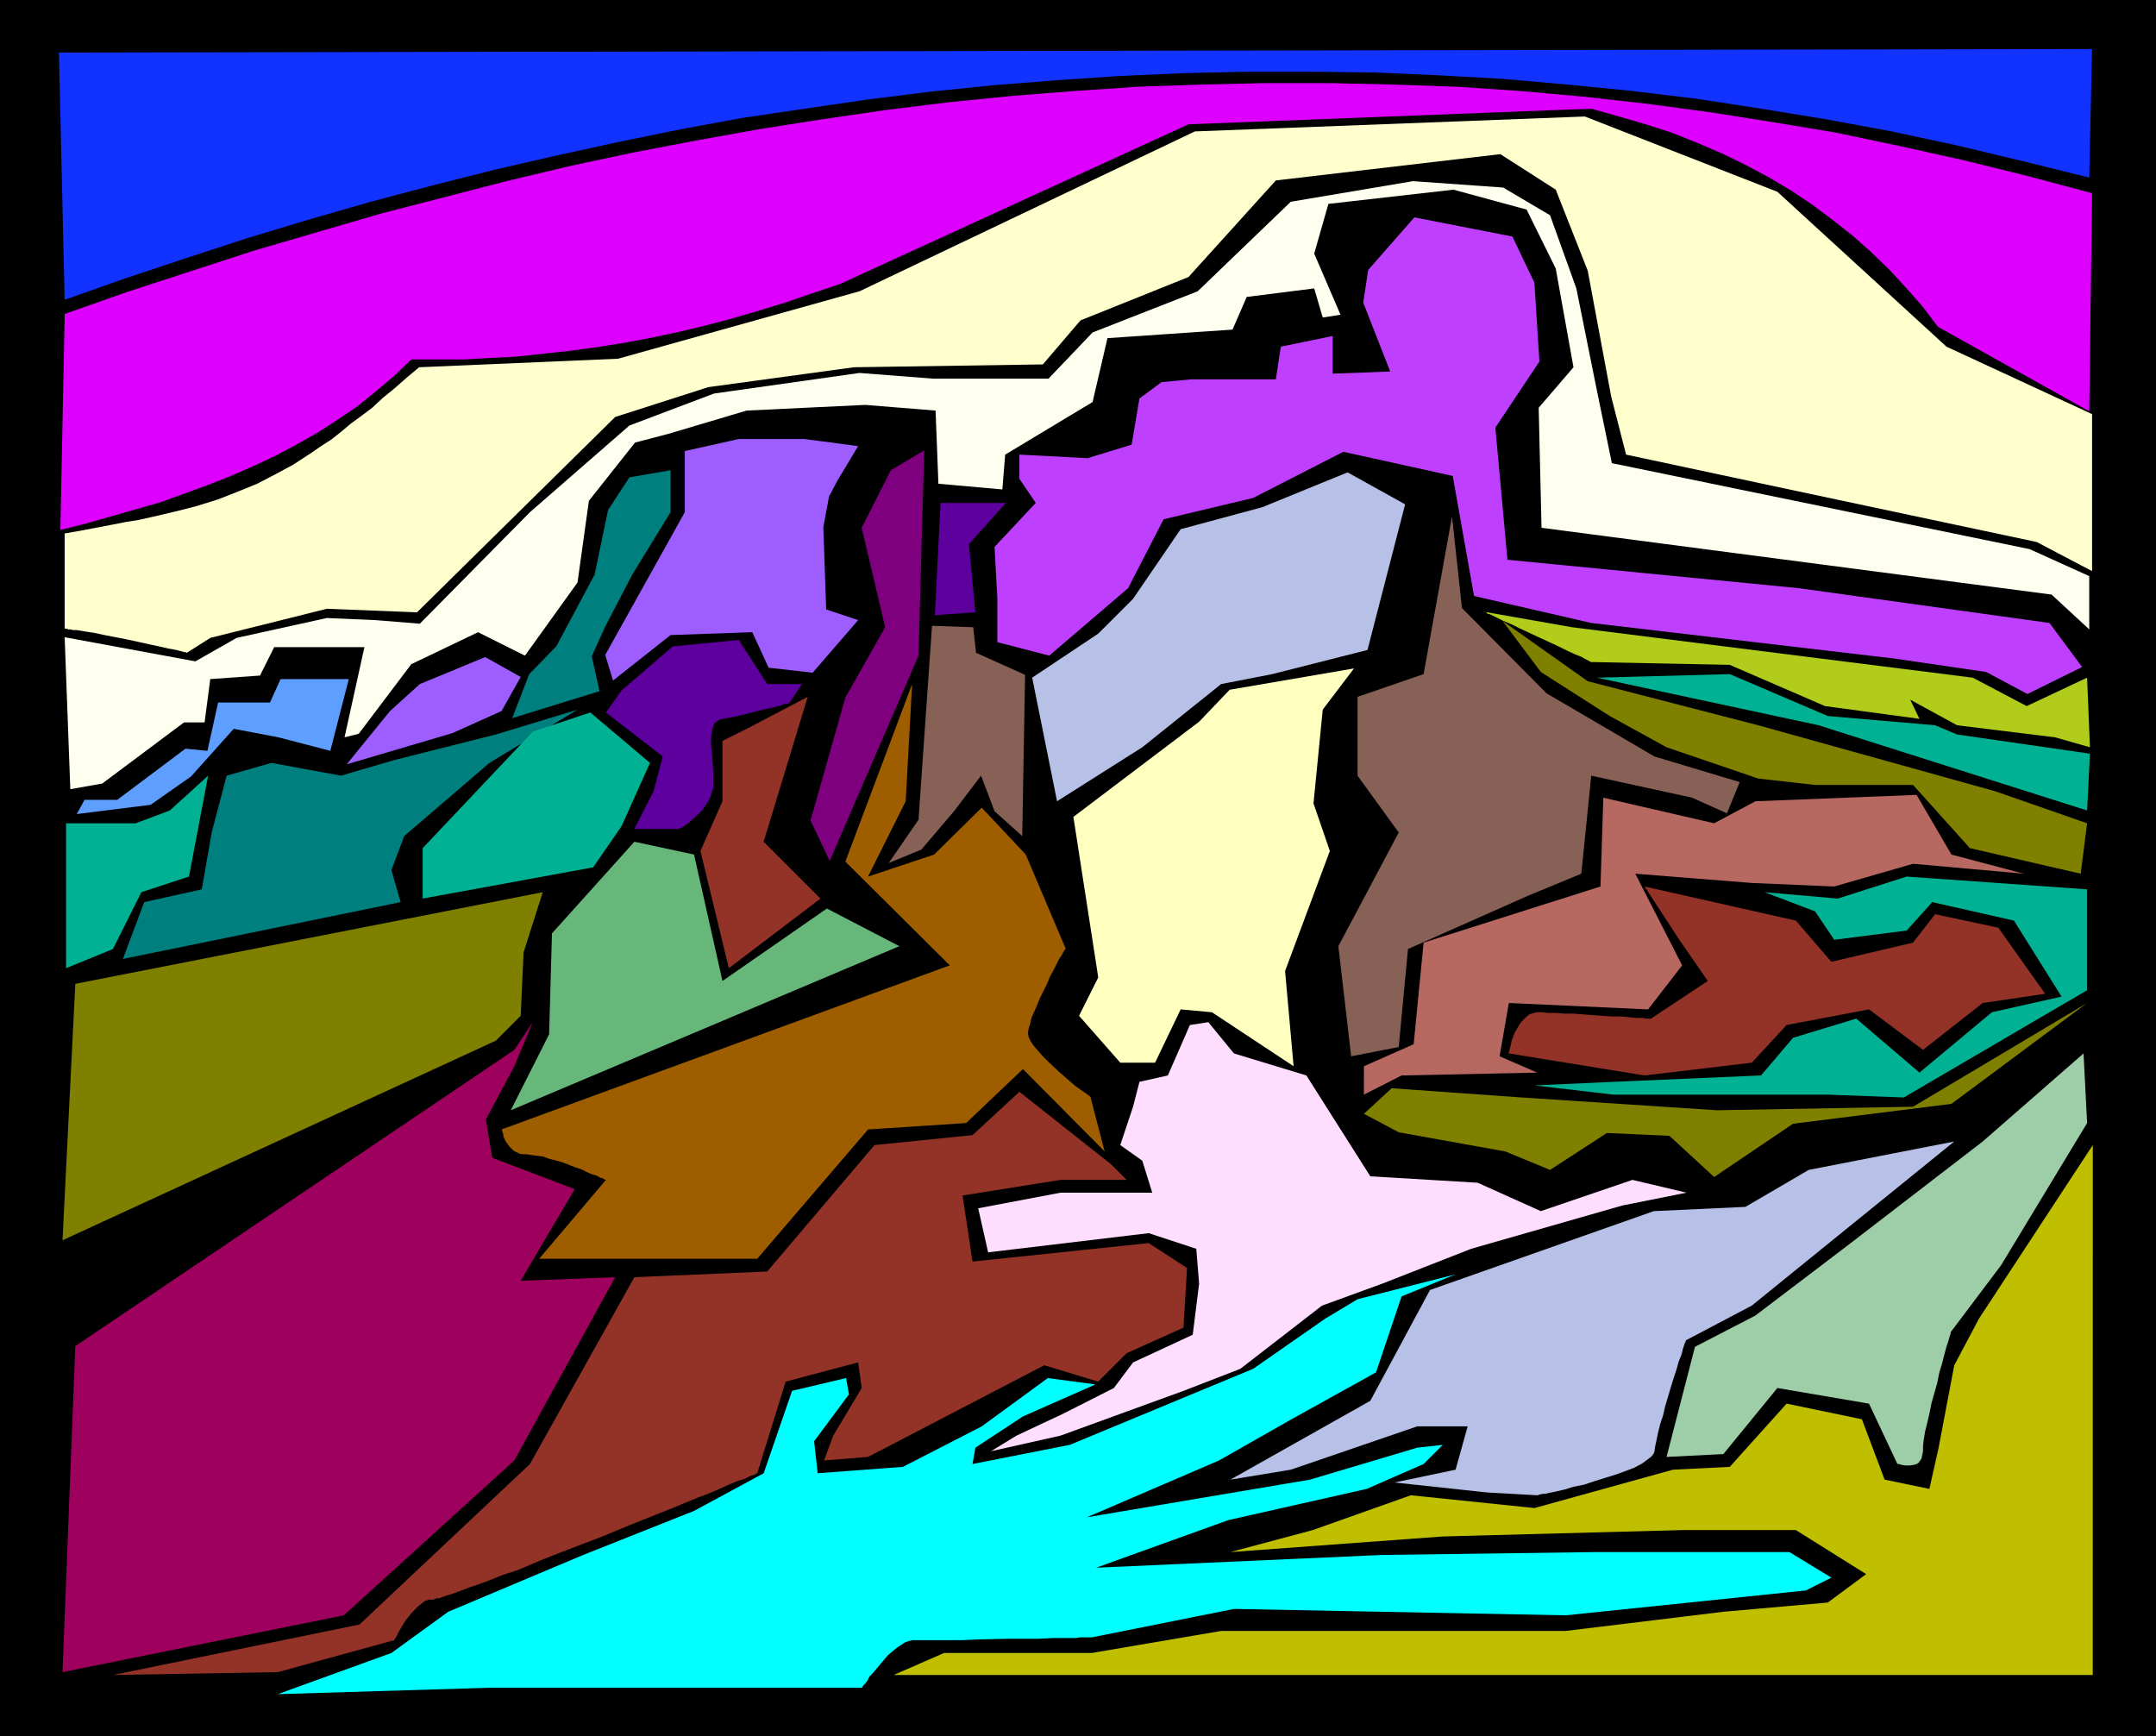
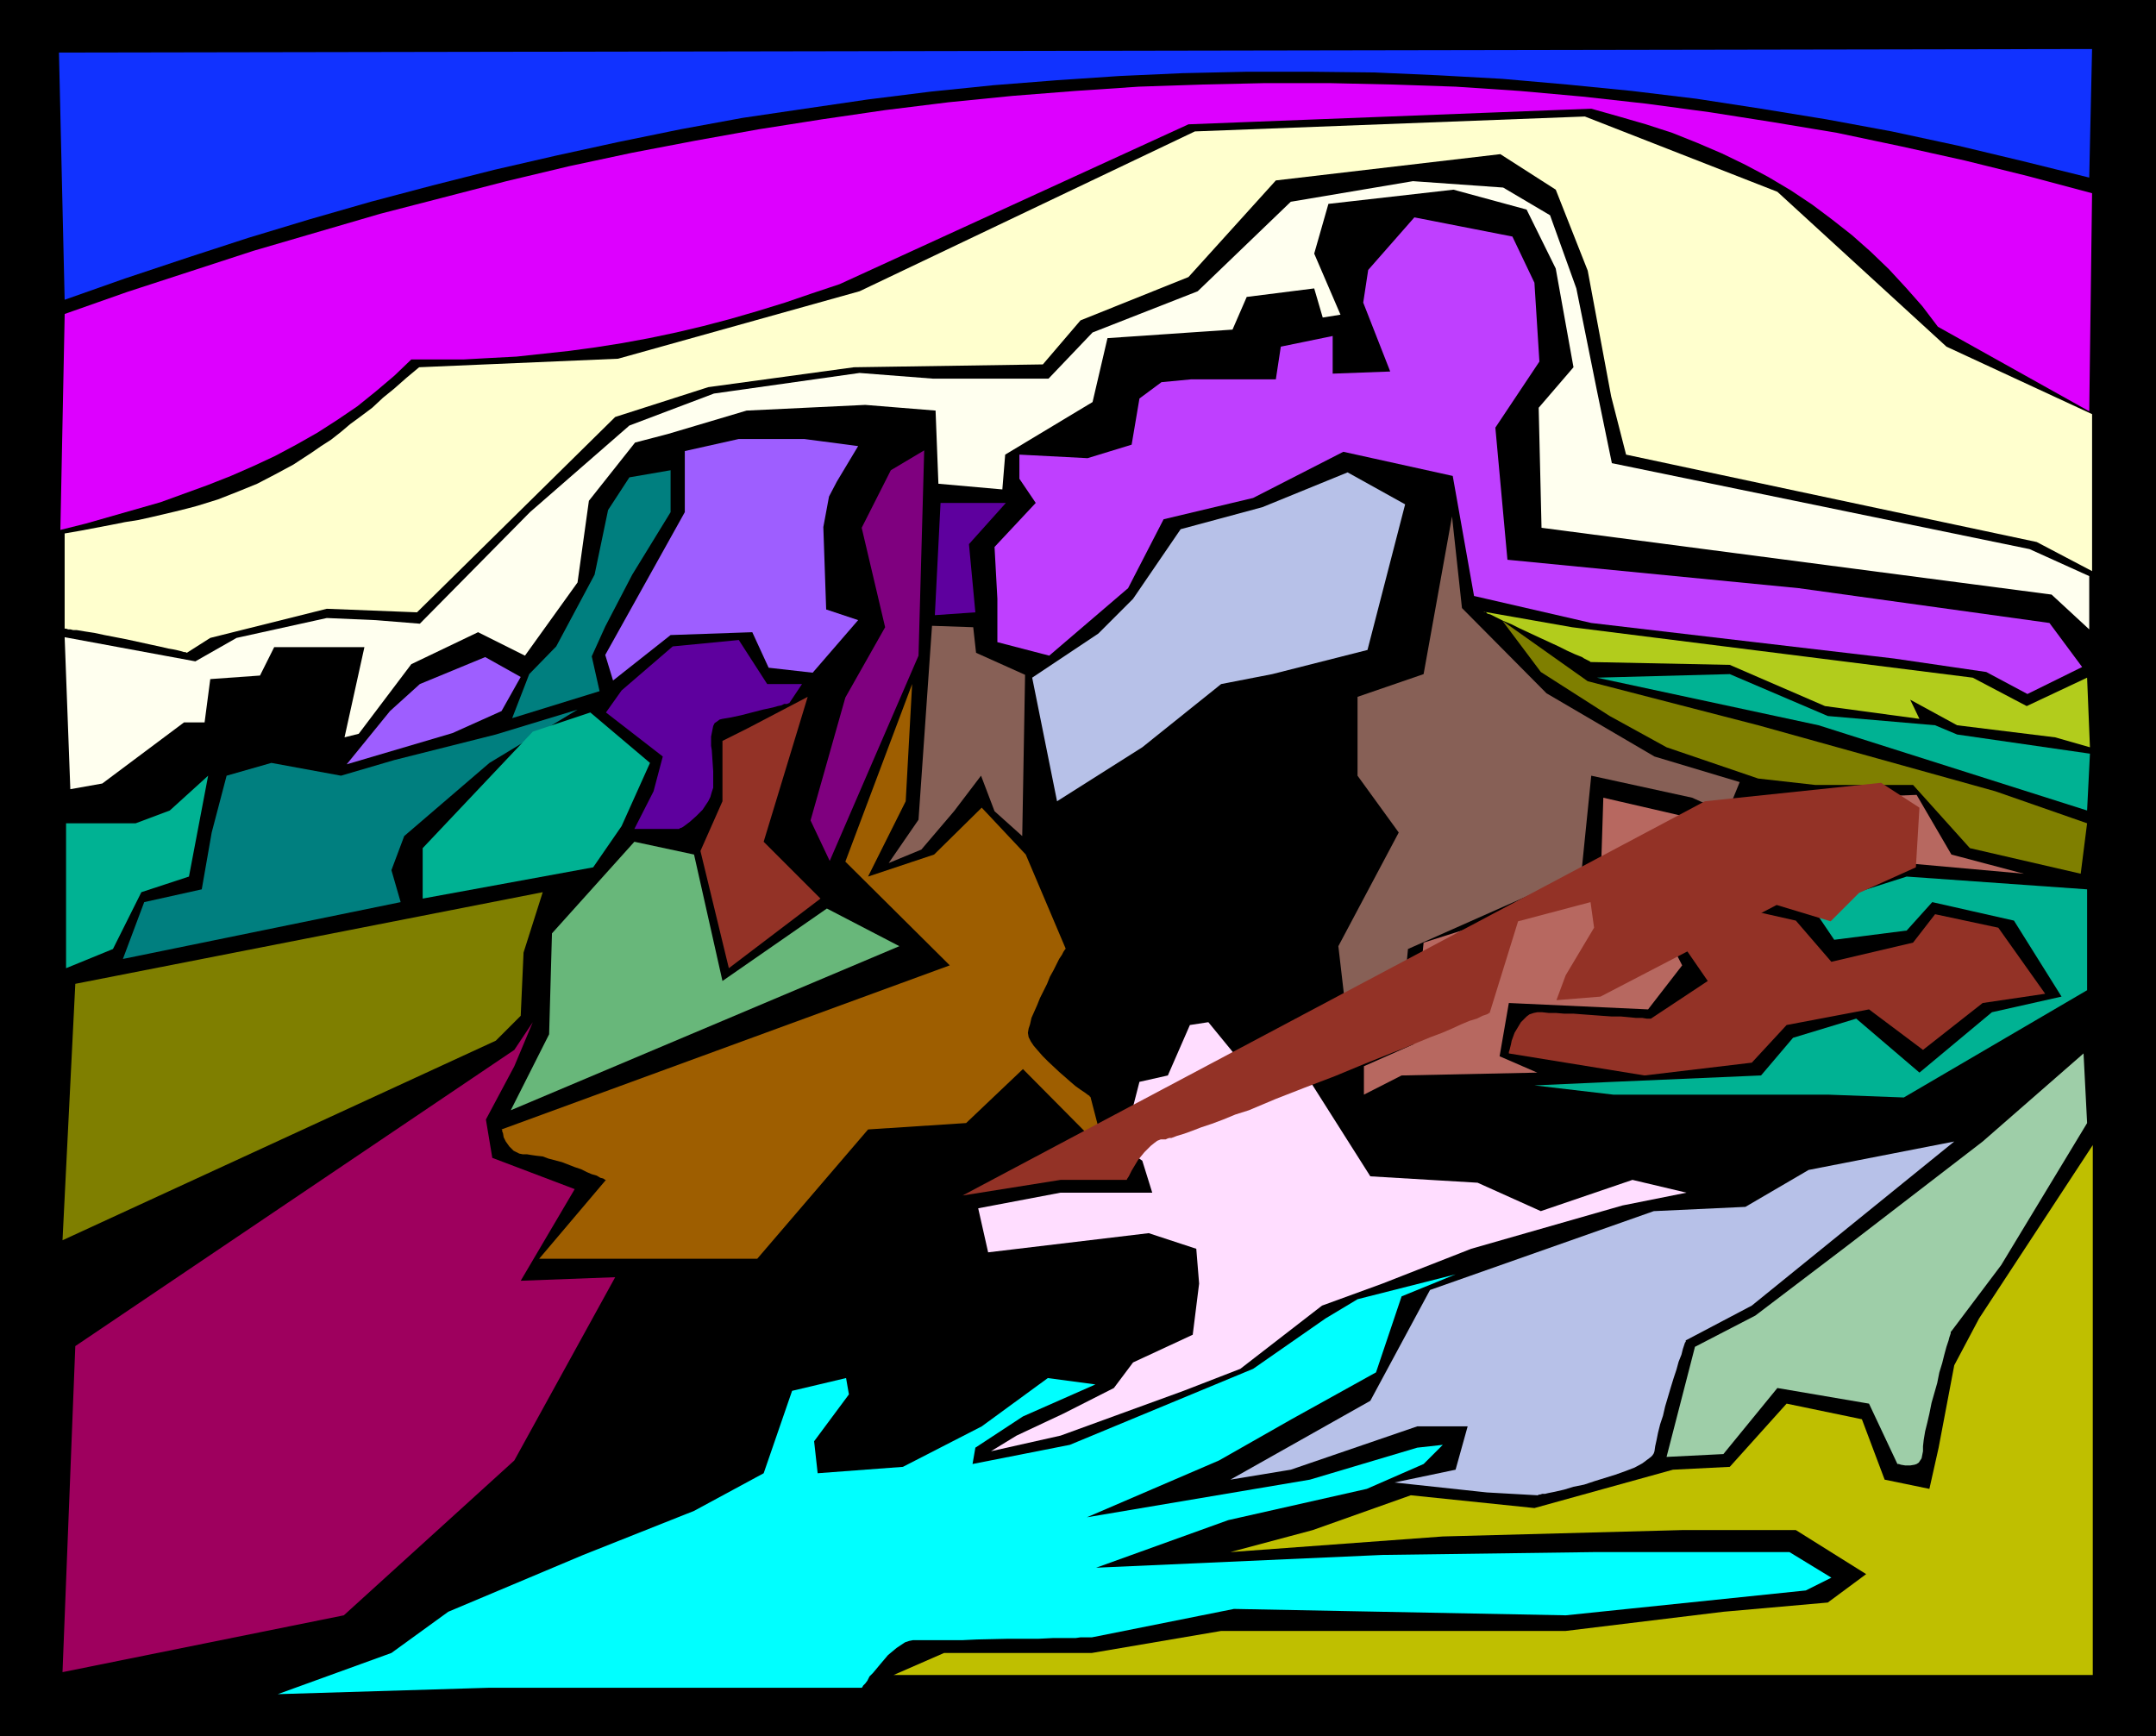
<svg xmlns="http://www.w3.org/2000/svg" xmlns:ns1="http://sodipodi.sourceforge.net/DTD/sodipodi-0.dtd" xmlns:ns2="http://www.inkscape.org/namespaces/inkscape" version="1.0" width="129.766mm" height="104.492mm" id="svg38" ns1:docname="Mountains 175.wmf">
  <rect width="100%" height="100%" fill="#333333" stroke="none" />
  <ns1:namedview id="namedview38" pagecolor="#ffffff" bordercolor="#000000" borderopacity="0.25" ns2:showpageshadow="2" ns2:pageopacity="0.0" ns2:pagecheckerboard="0" ns2:deskcolor="#d1d1d1" ns2:document-units="mm" />
  <defs id="defs1">
    <pattern id="WMFhbasepattern" patternUnits="userSpaceOnUse" width="6" height="6" x="0" y="0" />
  </defs>
  <path style="fill:#000000;fill-opacity:1;fill-rule:evenodd;stroke:none" d="M 0,0 H 490.455 V 394.931 H 0 Z" id="path1" />
-   <path style="fill:#5e9eff;fill-opacity:1;fill-rule:evenodd;stroke:none" d="m 19.23,181.953 h 7.434 l 15.514,-11.635 5.01,0.485 2.424,-10.988 h 11.797 l 2.424,-5.333 H 79.346 l -4.202,16.321 -11.797,-3.07 -10.181,-1.939 -9.696,10.827 -9.211,6.464 -16.806,2.101 z" id="path2" />
  <path style="fill:#9e5eff;fill-opacity:1;fill-rule:evenodd;stroke:none" d="m 78.861,173.873 9.858,-12.119 6.787,-6.14 14.867,-6.141 8.08,4.525 -4.363,7.756 -11.15,5.009 z" id="path3" />
  <path style="fill:#007f7f;fill-opacity:1;fill-rule:evenodd;stroke:none" d="m 152.55,116.508 -8.726,14.22 -6.141,11.796 -3.07,6.787 1.778,7.918 -19.877,6.14 3.878,-10.019 6.141,-6.302 8.726,-16.321 3.07,-14.705 4.848,-7.433 9.373,-1.616 z" id="path4" />
  <path style="fill:#9e5eff;fill-opacity:1;fill-rule:evenodd;stroke:none" d="m 155.782,102.611 12.282,-2.747 h 14.867 l 12.282,1.616 -4.848,8.08 -1.778,3.393 -1.293,6.948 0.646,18.745 7.272,2.424 -10.342,11.958 -10.019,-1.131 -3.717,-8.08 -18.584,0.646 -13.09,10.342 -1.778,-5.817 18.099,-32.48 z" id="path5" />
  <path style="fill:#7f007f;fill-opacity:1;fill-rule:evenodd;stroke:none" d="m 202.646,106.974 -6.626,13.089 5.333,22.623 -9.05,15.998 -7.918,27.955 4.363,9.211 20.2,-46.7 1.293,-46.7 z" id="path6" />
  <path style="fill:#5e009e;fill-opacity:1;fill-rule:evenodd;stroke:none" d="m 213.958,114.407 h 14.867 l -8.403,9.372 1.454,15.513 -9.211,0.646 z" id="path7" />
  <path style="fill:#876056;fill-opacity:1;fill-rule:evenodd;stroke:none" d="m 212.019,142.363 9.373,0.323 0.646,5.817 11.15,5.009 -0.646,36.681 -6.302,-5.656 -3.07,-8.08 -6.141,8.08 -7.434,8.726 -7.434,3.07 6.787,-9.857 z" id="path8" />
  <path style="fill:#bf3fff;fill-opacity:1;fill-rule:evenodd;stroke:none" d="m 231.896,108.913 v -5.494 l 15.514,0.808 10.019,-3.07 1.778,-10.503 5.01,-3.717 6.787,-0.646 h 19.23 l 1.131,-7.433 11.797,-2.424 v 8.564 l 13.09,-0.485 -6.141,-15.674 1.131,-7.433 10.504,-11.958 22.301,4.363 5.01,10.503 1.131,17.937 -10.019,15.028 2.747,30.056 66.256,6.464 57.045,7.918 7.434,10.019 -12.443,6.14 -9.373,-5.009 -21.008,-3.07 -68.842,-8.08 -26.664,-6.14 -4.848,-27.309 -24.886,-5.494 -20.523,10.503 -20.362,4.848 -8.08,15.674 -17.938,15.351 -11.797,-3.07 V 136.222 l -0.646,-11.796 9.373,-10.019 z" id="path9" />
  <path style="fill:#b7c1e8;fill-opacity:1;fill-rule:evenodd;stroke:none" d="m 319.644,114.73 -13.09,-7.272 -19.392,7.918 -18.584,5.009 -10.827,15.836 -7.918,7.918 -15.029,10.019 5.656,28.117 19.392,-12.281 17.938,-14.382 11.635,-2.262 21.654,-5.494 z" id="path10" />
  <path style="fill:#876056;fill-opacity:1;fill-rule:evenodd;stroke:none" d="m 330.31,117.477 -6.464,35.873 -15.029,5.171 v 17.937 l 9.373,12.927 -13.736,25.855 2.909,25.047 10.827,-2.101 2.101,-22.3 27.31,-12.119 12.12,-5.009 2.262,-22.3 22.947,5.009 7.918,3.555 2.909,-7.11 -19.392,-5.817 -24.563,-14.382 -19.23,-19.391 z" id="path11" />
  <path style="fill:#5e009e;fill-opacity:1;fill-rule:evenodd;stroke:none" d="m 182.446,155.613 h -7.918 l -6.464,-10.019 -15.029,1.454 -11.635,10.019 -3.555,5.009 12.928,10.019 -2.101,7.918 -4.363,8.564 h 10.019 0.162 l 0.162,-0.162 0.485,-0.162 0.485,-0.323 0.646,-0.485 0.646,-0.485 1.454,-1.293 1.454,-1.454 0.646,-0.97 0.646,-0.97 0.485,-0.97 0.323,-1.131 0.323,-0.97 v -1.293 -2.424 l -0.162,-2.424 -0.162,-2.424 -0.162,-0.97 v -1.131 -0.97 l 0.162,-0.808 0.162,-0.808 0.162,-0.808 0.323,-0.646 0.485,-0.323 0.646,-0.485 0.646,-0.162 0.97,-0.162 0.97,-0.162 2.262,-0.485 5.01,-1.293 2.262,-0.485 1.131,-0.323 0.808,-0.162 0.646,-0.323 h 0.646 l 0.323,-0.162 h 0.162 z" id="path12" />
  <path style="fill:#933226;fill-opacity:1;fill-rule:evenodd;stroke:none" d="m 183.739,158.522 -10.019,32.965 12.928,12.927 -20.846,15.836 -6.464,-26.663 5.01,-11.311 v -13.735 l 5.818,-2.909 z" id="path13" />
  <path style="fill:#9e5e00;fill-opacity:1;fill-rule:evenodd;stroke:none" d="m 207.494,155.613 -15.19,40.398 23.755,23.592 -101.969,37.328 v 0 l 0.162,0.162 v 0.323 l 0.162,0.323 0.162,0.97 0.485,0.97 0.808,1.131 0.485,0.485 0.485,0.485 0.646,0.323 0.646,0.323 0.808,0.162 h 0.97 l 0.97,0.162 1.131,0.162 1.454,0.162 1.293,0.485 3.07,0.808 2.909,1.131 1.454,0.485 1.293,0.646 1.131,0.485 1.131,0.323 0.808,0.485 0.646,0.162 0.485,0.323 h 0.162 l -15.19,17.937 h 49.611 l 25.21,-29.41 22.301,-1.454 12.928,-12.281 18.584,18.745 -3.232,-12.443 h -0.162 v -0.162 l -0.485,-0.323 -0.646,-0.485 -0.97,-0.646 -1.131,-0.808 -1.131,-0.97 -2.586,-2.262 -2.586,-2.424 -1.131,-1.131 -1.131,-1.293 -0.97,-1.131 -0.646,-0.97 -0.485,-0.97 -0.162,-0.97 0.162,-0.97 0.323,-0.97 0.323,-1.454 0.646,-1.454 0.646,-1.454 0.646,-1.616 1.616,-3.232 0.646,-1.616 0.808,-1.454 0.646,-1.293 0.646,-1.293 0.646,-0.97 0.323,-0.646 0.323,-0.485 0.162,-0.162 v 0 -0.162 l -9.05,-21.33 -10.019,-10.665 -10.827,10.665 -15.029,5.009 8.565,-17.129 z" id="path14" />
  <path style="fill:#68b77a;fill-opacity:1;fill-rule:evenodd;stroke:none" d="m 144.309,191.486 -18.746,20.845 -0.646,22.946 -8.726,17.29 88.395,-37.328 -16.483,-8.564 -23.755,16.482 -6.464,-28.763 z" id="path15" />
-   <path style="fill:#ffffbf;fill-opacity:1;fill-rule:evenodd;stroke:none" d="m 244.177,185.831 5.656,36.52 -4.363,8.726 9.373,10.665 h 7.918 l 5.818,-12.119 7.11,0.646 18.584,12.281 -1.939,-21.653 10.181,-27.309 -3.717,-10.827 2.101,-21.33 7.11,-9.372 -28.28,4.848 -6.949,7.272 z" id="path16" />
  <path style="fill:#b2cc1c;fill-opacity:1;fill-rule:evenodd;stroke:none" d="m 337.42,139.131 20.2,3.555 91.142,11.473 12.282,6.464 13.736,-6.464 0.646,15.836 -7.918,-2.262 -22.301,-2.747 -10.666,-5.817 2.101,4.363 -21.493,-2.909 -21.654,-9.372 -31.512,-0.646 h -0.162 l -0.162,-0.162 -0.323,-0.162 -0.323,-0.162 -0.646,-0.323 -0.485,-0.323 -1.616,-0.646 -1.778,-0.808 -1.939,-0.97 -2.101,-0.97 -2.101,-0.97 -4.525,-2.101 -1.939,-0.97 -1.939,-0.808 -1.616,-0.808 -0.646,-0.323 -0.646,-0.323 -0.646,-0.162 -0.323,-0.323 -0.323,-0.162 z" id="path17" />
  <path style="fill:#00b293;fill-opacity:1;fill-rule:evenodd;stroke:none" d="m 363.276,154.159 50.419,10.827 61.085,19.391 0.646,-12.927 -30.219,-4.363 -5.01,-2.101 -24.402,-2.101 -22.301,-9.534 z" id="path18" />
  <path style="fill:#7f7f00;fill-opacity:1;fill-rule:evenodd;stroke:none" d="m 341.784,141.231 19.392,13.735 38.784,10.019 53.974,15.028 20.846,7.272 -1.454,11.473 -25.21,-5.817 -12.928,-14.382 h -22.301 l -12.928,-1.454 -20.846,-7.11 -12.928,-7.11 -15.675,-10.019 z" id="path19" />
  <path style="fill:#933226;fill-opacity:1;fill-rule:evenodd;stroke:none" d="m 374.104,201.667 34.421,7.756 8.08,9.372 18.584,-4.363 5.01,-6.464 14.382,3.07 10.666,15.028 -14.221,2.101 -13.574,10.665 -12.282,-9.211 -18.746,3.555 -7.918,8.564 -24.402,2.909 -30.866,-5.009 v -0.162 -0.162 l 0.162,-0.485 0.162,-0.646 0.162,-0.646 0.162,-0.808 0.646,-1.778 0.97,-1.616 0.485,-0.808 0.646,-0.646 0.646,-0.646 0.646,-0.485 0.97,-0.323 0.808,-0.162 h 1.131 l 1.454,0.162 h 1.616 l 1.939,0.162 h 2.101 l 2.101,0.162 4.363,0.323 2.262,0.162 h 2.101 l 1.778,0.162 1.616,0.162 h 1.454 l 0.97,0.162 h 0.485 0.162 0.323 l 12.928,-8.564 -6.464,-9.372 z" id="path20" />
  <path style="fill:#00b293;fill-opacity:1;fill-rule:evenodd;stroke:none" d="m 349.056,246.912 17.938,2.101 h 23.594 25.21 l 17.291,0.646 41.693,-24.4 v -22.946 l -41.046,-2.909 -15.675,5.009 -16.645,-1.454 11.474,4.363 4.363,6.464 16.483,-2.101 5.818,-6.464 18.584,4.201 10.827,17.29 -15.837,3.555 -16.483,13.735 -14.382,-12.281 -14.382,4.363 -7.272,8.564 -33.613,1.454 z" id="path21" />
-   <path style="fill:#7f7f00;fill-opacity:1;fill-rule:evenodd;stroke:none" d="m 474.78,228.168 -39.592,23.592 -44.602,0.808 -44.44,-2.909 -29.573,-2.101 -6.302,5.817 7.918,4.201 24.24,4.363 10.181,4.201 12.928,-8.403 14.221,0.646 10.181,9.372 17.938,-12.119 36.037,-4.525 z" id="path22" />
  <path style="fill:#b7c1e8;fill-opacity:1;fill-rule:evenodd;stroke:none" d="m 411.433,266.142 -14.382,8.403 -20.846,0.97 -50.904,17.937 -13.574,25.208 -31.835,17.937 13.736,-2.262 28.765,-9.857 h 11.474 l -2.747,9.857 -13.898,2.909 21.008,2.262 11.474,0.646 h 0.162 l 0.162,-0.162 h 0.323 l 0.485,-0.162 h 0.646 l 0.646,-0.162 0.808,-0.162 0.808,-0.162 2.101,-0.485 2.101,-0.646 2.424,-0.485 2.424,-0.808 4.686,-1.454 2.262,-0.808 2.101,-0.808 1.778,-0.97 0.646,-0.485 0.646,-0.485 0.646,-0.485 0.323,-0.323 0.323,-0.485 0.162,-0.485 0.162,-1.131 0.323,-1.454 0.323,-1.616 0.485,-1.939 0.646,-1.939 0.485,-2.101 1.293,-4.363 0.646,-2.101 0.646,-1.939 0.485,-1.778 0.646,-1.616 0.323,-1.293 0.162,-0.485 0.162,-0.485 0.162,-0.485 0.162,-0.162 v -0.162 -0.162 l 15.029,-7.918 46.056,-37.328 z" id="path23" />
  <path style="fill:#9ecea8;fill-opacity:1;fill-rule:evenodd;stroke:none" d="m 473.972,239.641 -22.947,20.037 -30.866,23.754 -20.846,15.836 -13.736,7.11 -6.464,25.047 12.928,-0.646 12.282,-15.028 20.846,3.555 6.464,13.735 v 0 h 0.323 l 0.485,0.162 0.97,0.162 h 1.131 l 0.97,-0.162 0.485,-0.162 0.485,-0.323 0.323,-0.485 0.323,-0.485 0.162,-0.808 0.162,-0.808 v -0.485 -0.646 l 0.162,-1.454 0.323,-1.939 0.485,-1.939 0.485,-2.101 0.485,-2.424 1.293,-4.525 0.485,-2.424 0.646,-2.101 0.485,-1.939 0.485,-1.778 0.485,-1.454 0.162,-0.646 0.162,-0.485 0.162,-0.485 v -0.323 l 0.162,-0.162 v 0 l 11.312,-15.028 19.554,-32.318 z" id="path24" />
  <path style="fill:#bfbf00;fill-opacity:1;fill-rule:evenodd;stroke:none" d="m 476.073,260.486 -25.856,39.428 -5.656,10.665 -3.555,18.745 -2.101,9.372 -10.181,-2.101 -5.171,-13.735 -17.13,-3.555 -12.928,14.382 -12.928,0.646 -31.512,8.726 -28.118,-2.909 -22.301,7.918 -18.746,5.009 48.318,-3.555 54.459,-1.454 h 25.856 l 15.998,10.019 -8.726,6.464 -23.755,2.101 -35.875,4.363 h -56.722 -21.654 l -29.411,5.009 h -33.613 l -11.474,5.009 h 272.78 z" id="path25" />
  <path style="fill:#007f7f;fill-opacity:1;fill-rule:evenodd;stroke:none" d="m 131.381,161.43 -20.038,12.119 -19.392,16.644 -2.909,7.756 2.101,7.272 -63.186,12.927 4.848,-12.927 13.09,-2.909 2.262,-12.927 3.394,-12.927 10.181,-2.909 15.837,2.909 12.12,-3.555 23.109,-5.817 z" id="path26" />
  <path style="fill:#00b293;fill-opacity:1;fill-rule:evenodd;stroke:none" d="m 47.349,176.458 -4.363,22.946 -10.827,3.555 -6.464,12.927 -10.666,4.363 v -32.965 h 15.837 l 7.757,-2.909 z" id="path27" />
  <path style="fill:#00b293;fill-opacity:1;fill-rule:evenodd;stroke:none" d="m 96.152,204.414 v -11.473 l 25.048,-26.501 13.09,-4.363 13.574,11.473 -6.464,14.382 -6.464,9.372 z" id="path28" />
  <path style="fill:#7f7f00;fill-opacity:1;fill-rule:evenodd;stroke:none" d="m 17.13,223.805 106.333,-20.845 -4.363,13.735 -0.646,14.382 -5.656,5.656 -98.576,45.407 z" id="path29" />
  <path style="fill:#9e005e;fill-opacity:1;fill-rule:evenodd;stroke:none" d="m 121.2,232.531 -4.202,6.302 -99.869,67.384 -2.909,74.171 63.994,-12.927 38.784,-35.227 22.947,-41.691 -21.493,0.808 12.282,-20.845 -18.746,-7.11 -1.454,-8.726 6.464,-12.119 z" id="path30" />
  <path style="fill:#00ffff;fill-opacity:1;fill-rule:evenodd;stroke:none" d="m 111.181,383.942 h 84.84 l 0.162,-0.162 0.162,-0.323 0.485,-0.485 0.485,-0.646 0.485,-0.97 0.808,-0.808 1.616,-1.939 1.778,-2.101 0.97,-0.808 0.97,-0.808 0.97,-0.646 0.97,-0.646 0.97,-0.323 0.808,-0.162 h 2.909 1.131 4.04 3.07 l 3.394,-0.162 7.11,-0.162 h 3.555 3.394 l 3.232,-0.162 h 2.747 1.293 1.131 l 1.131,-0.162 h 1.454 0.646 0.485 l 32.32,-6.464 75.467,1.454 54.621,-5.656 5.818,-2.909 -9.534,-5.817 h -44.44 l -48.157,0.646 -65.125,2.909 30.058,-10.827 31.512,-7.11 12.928,-5.656 4.363,-4.363 -5.818,0.646 -24.402,7.272 -50.742,8.564 30.058,-12.927 16.483,-9.372 19.23,-10.665 5.818,-17.29 12.282,-5.009 -22.301,5.656 -7.272,4.363 -16.483,11.473 -41.693,17.29 -22.139,4.363 0.646,-3.717 10.827,-7.11 16.483,-7.272 -10.827,-1.454 -15.029,10.988 -17.938,9.211 -19.392,1.454 -0.808,-7.272 7.918,-10.665 -0.646,-3.717 -12.282,2.909 -6.464,18.745 -15.837,8.564 -25.21,10.019 -30.704,12.927 -12.928,9.372 -25.856,9.372 z" id="path31" />
  <path style="fill:#ffddff;fill-opacity:1;fill-rule:evenodd;stroke:none" d="m 383.638,271.313 -12.282,-2.909 -20.846,7.11 -14.382,-6.464 -24.402,-1.454 -14.544,-22.946 -16.483,-5.009 -5.818,-7.11 -4.202,0.646 -5.01,11.473 -6.464,1.454 -1.454,5.656 -2.909,8.726 5.01,3.555 2.262,7.272 h -20.846 l -18.746,3.555 2.262,10.019 36.522,-4.363 10.827,3.555 0.646,7.918 -1.454,11.635 -13.574,6.302 -4.363,5.817 -11.474,5.817 -10.666,5.009 -5.818,3.555 15.837,-3.555 27.957,-10.18 12.928,-5.009 18.584,-14.382 13.736,-5.009 20.2,-7.918 34.421,-9.857 z" id="path32" />
  <path style="fill:#b76860;fill-opacity:1;fill-rule:evenodd;stroke:none" d="m 310.272,242.549 11.312,-5.009 2.262,-23.108 40.238,-12.766 0.646,-20.199 25.21,5.817 9.373,-5.009 36.683,-1.454 7.918,13.574 16.483,4.363 -25.21,-2.262 -17.938,5.171 -18.746,-0.808 -26.502,-2.101 10.666,20.845 -7.757,10.019 -31.674,-1.454 -2.101,12.119 8.565,3.717 -30.866,0.646 -8.565,4.363 z" id="path33" />
-   <path style="fill:#933226;fill-opacity:1;fill-rule:evenodd;stroke:none" d="m 218.968,271.959 22.301,-3.555 h 15.029 l -3.555,-3.555 -20.846,-16.482 -10.666,9.857 -22.301,2.262 -24.402,28.763 -30.219,1.293 -23.755,42.499 -38.784,36.52 -56.075,11.473 37.491,-0.646 26.502,-7.272 v 0 l 0.162,-0.323 0.323,-0.485 0.323,-0.646 0.323,-0.646 0.485,-0.808 0.97,-1.616 1.454,-1.778 1.454,-1.454 0.808,-0.646 0.646,-0.485 0.808,-0.323 h 0.808 0.323 l 0.323,-0.162 0.485,-0.162 h 0.485 l 1.293,-0.485 1.616,-0.485 1.778,-0.646 2.101,-0.808 2.424,-0.808 2.586,-0.97 2.747,-1.131 3.07,-0.97 3.07,-1.293 3.07,-1.293 6.626,-2.585 6.787,-2.585 6.626,-2.747 3.232,-1.293 3.232,-1.293 2.909,-1.131 3.07,-1.293 2.747,-1.131 2.586,-0.97 2.262,-0.97 2.101,-0.97 1.939,-0.808 1.616,-0.485 1.293,-0.646 0.485,-0.162 0.485,-0.162 0.323,-0.162 0.162,-0.162 h 0.162 v 0 l 6.464,-20.845 16.483,-4.363 0.808,5.817 -6.464,10.827 -2.101,5.656 10.019,-0.808 40.077,-20.845 12.282,3.717 6.464,-6.464 12.928,-5.817 0.808,-13.574 -8.726,-5.656 -40.077,4.201 z" id="path34" />
+   <path style="fill:#933226;fill-opacity:1;fill-rule:evenodd;stroke:none" d="m 218.968,271.959 22.301,-3.555 h 15.029 v 0 l 0.162,-0.323 0.323,-0.485 0.323,-0.646 0.323,-0.646 0.485,-0.808 0.97,-1.616 1.454,-1.778 1.454,-1.454 0.808,-0.646 0.646,-0.485 0.808,-0.323 h 0.808 0.323 l 0.323,-0.162 0.485,-0.162 h 0.485 l 1.293,-0.485 1.616,-0.485 1.778,-0.646 2.101,-0.808 2.424,-0.808 2.586,-0.97 2.747,-1.131 3.07,-0.97 3.07,-1.293 3.07,-1.293 6.626,-2.585 6.787,-2.585 6.626,-2.747 3.232,-1.293 3.232,-1.293 2.909,-1.131 3.07,-1.293 2.747,-1.131 2.586,-0.97 2.262,-0.97 2.101,-0.97 1.939,-0.808 1.616,-0.485 1.293,-0.646 0.485,-0.162 0.485,-0.162 0.323,-0.162 0.162,-0.162 h 0.162 v 0 l 6.464,-20.845 16.483,-4.363 0.808,5.817 -6.464,10.827 -2.101,5.656 10.019,-0.808 40.077,-20.845 12.282,3.717 6.464,-6.464 12.928,-5.817 0.808,-13.574 -8.726,-5.656 -40.077,4.201 z" id="path34" />
  <path style="fill:#ffffef;fill-opacity:1;fill-rule:evenodd;stroke:none" d="m 15.998,179.529 7.272,-1.293 18.584,-13.897 h 4.686 l 1.293,-9.857 11.312,-0.808 3.232,-6.464 h 20.523 l -4.525,20.522 3.232,-0.808 11.958,-15.836 15.19,-7.272 10.666,5.333 11.958,-16.644 2.586,-18.583 10.504,-13.251 7.434,-1.939 17.938,-5.333 26.987,-1.293 15.998,1.293 0.646,16.644 14.544,1.293 0.646,-7.918 19.877,-11.958 3.394,-14.543 28.442,-1.939 3.232,-7.433 15.352,-1.939 1.939,6.625 4.04,-0.646 -5.979,-13.897 3.232,-11.311 28.442,-3.232 16.645,4.525 6.626,13.412 4.04,22.461 -7.918,9.211 0.646,27.309 116.029,15.19 8.565,7.918 v -12.119 l -13.574,-6.14 -95.021,-19.553 -3.394,-16.482 -4.686,-23.269 -5.979,-16.644 -10.666,-6.302 -20.523,-1.454 -27.795,4.686 -21.17,20.361 -23.917,9.372 -10.019,10.503 h -26.341 l -16.645,-1.293 -33.128,4.686 -19.23,7.272 -22.624,19.714 -25.048,25.37 -10.019,-0.808 -11.15,-0.485 -20.523,4.525 -9.373,5.333 -29.734,-5.494 z" id="path35" />
  <path style="fill:#ffffce;fill-opacity:1;fill-rule:evenodd;stroke:none" d="m 14.706,143.17 v -21.815 l 3.717,-0.646 3.394,-0.646 3.394,-0.646 3.232,-0.646 3.07,-0.485 2.909,-0.646 2.747,-0.646 2.747,-0.646 2.586,-0.646 2.424,-0.646 4.686,-1.454 4.525,-1.778 4.363,-1.778 4.04,-2.101 4.202,-2.262 4.202,-2.747 2.101,-1.454 2.262,-1.454 2.262,-1.778 2.101,-1.778 2.424,-1.778 2.586,-1.939 2.424,-2.262 2.586,-2.101 2.747,-2.424 2.909,-2.424 45.248,-1.939 54.944,-15.351 76.275,-36.358 88.718,-3.393 43.794,17.129 38.461,35.227 33.128,15.351 v 35.712 l -12.605,-6.625 -54.782,-11.635 -38.622,-8.241 -3.394,-13.251 -5.333,-28.602 -7.272,-18.421 -12.605,-8.08 -51.066,5.979 -19.877,21.977 -24.563,9.857 -8.565,10.019 -42.986,0.646 -33.128,4.525 -21.17,6.787 -45.086,44.438 -20.523,-0.808 -26.502,6.625 -5.333,3.393 v 0 l -0.323,-0.162 h -0.323 l -0.485,-0.162 -0.646,-0.162 -0.646,-0.162 -0.808,-0.162 -0.97,-0.162 -2.101,-0.485 -2.262,-0.485 -5.171,-1.131 -5.01,-0.97 -2.262,-0.485 -2.101,-0.323 -0.97,-0.162 -0.97,-0.162 h -0.808 l -0.646,-0.162 h -0.485 l -0.485,-0.162 h -0.323 z" id="path36" />
  <path style="fill:#dd00ff;fill-opacity:1;fill-rule:evenodd;stroke:none" d="m 13.736,120.548 5.818,-1.454 5.656,-1.616 5.656,-1.616 5.656,-1.616 5.333,-1.939 5.333,-1.939 5.333,-2.101 5.171,-2.262 4.848,-2.262 4.848,-2.585 4.848,-2.747 4.525,-2.909 4.525,-3.07 4.202,-3.393 4.202,-3.555 3.878,-3.717 h 5.979 5.979 l 5.818,-0.323 6.141,-0.323 5.979,-0.646 5.979,-0.646 5.979,-0.808 6.141,-0.97 6.141,-1.131 6.141,-1.293 6.141,-1.454 6.141,-1.616 6.141,-1.778 6.302,-1.939 6.141,-2.101 6.302,-2.101 79.346,-36.358 91.627,-3.555 6.302,1.778 6.141,1.778 5.979,1.939 5.656,2.262 5.656,2.424 5.333,2.585 5.171,2.747 5.171,3.07 4.848,3.232 4.525,3.393 4.525,3.555 4.202,3.717 4.202,4.04 3.878,4.201 3.717,4.201 3.555,4.686 34.421,19.229 0.646,-49.609 -14.544,-3.878 -14.382,-3.555 -14.544,-3.232 -14.544,-3.07 -14.544,-2.424 -14.382,-2.262 -14.382,-1.939 -14.544,-1.616 -14.382,-1.293 -14.544,-0.97 -14.382,-0.485 -14.382,-0.323 h -14.544 l -14.382,0.323 -14.382,0.485 -14.382,0.97 -14.382,1.131 -14.544,1.454 -14.382,1.778 -14.382,2.101 -14.382,2.262 -14.382,2.585 -14.382,2.747 -14.382,3.07 -14.221,3.393 -14.382,3.717 -14.382,3.717 -14.382,4.201 -14.382,4.201 -14.382,4.686 -14.382,4.686 -14.221,5.009 z" id="path37" />
  <path style="fill:#1132ff;fill-opacity:1;fill-rule:evenodd;stroke:none" d="M 13.413,11.958 475.911,11.15 475.265,40.398 460.236,36.681 445.369,33.126 430.34,29.895 415.473,27.147 400.606,24.724 385.9,22.461 371.195,20.684 356.489,19.229 341.784,17.937 327.24,17.129 312.696,16.482 298.152,16.321 h -14.544 l -14.544,0.323 -14.382,0.646 -14.382,0.97 -14.382,1.131 -14.221,1.454 -14.221,1.778 -14.382,2.101 -14.221,2.101 -14.059,2.585 -14.221,2.909 -14.059,3.07 -14.059,3.232 -14.059,3.555 -14.059,3.717 -14.059,4.04 -13.898,4.201 -13.898,4.525 -14.059,4.686 -13.736,4.848 z" id="path38" />
</svg>